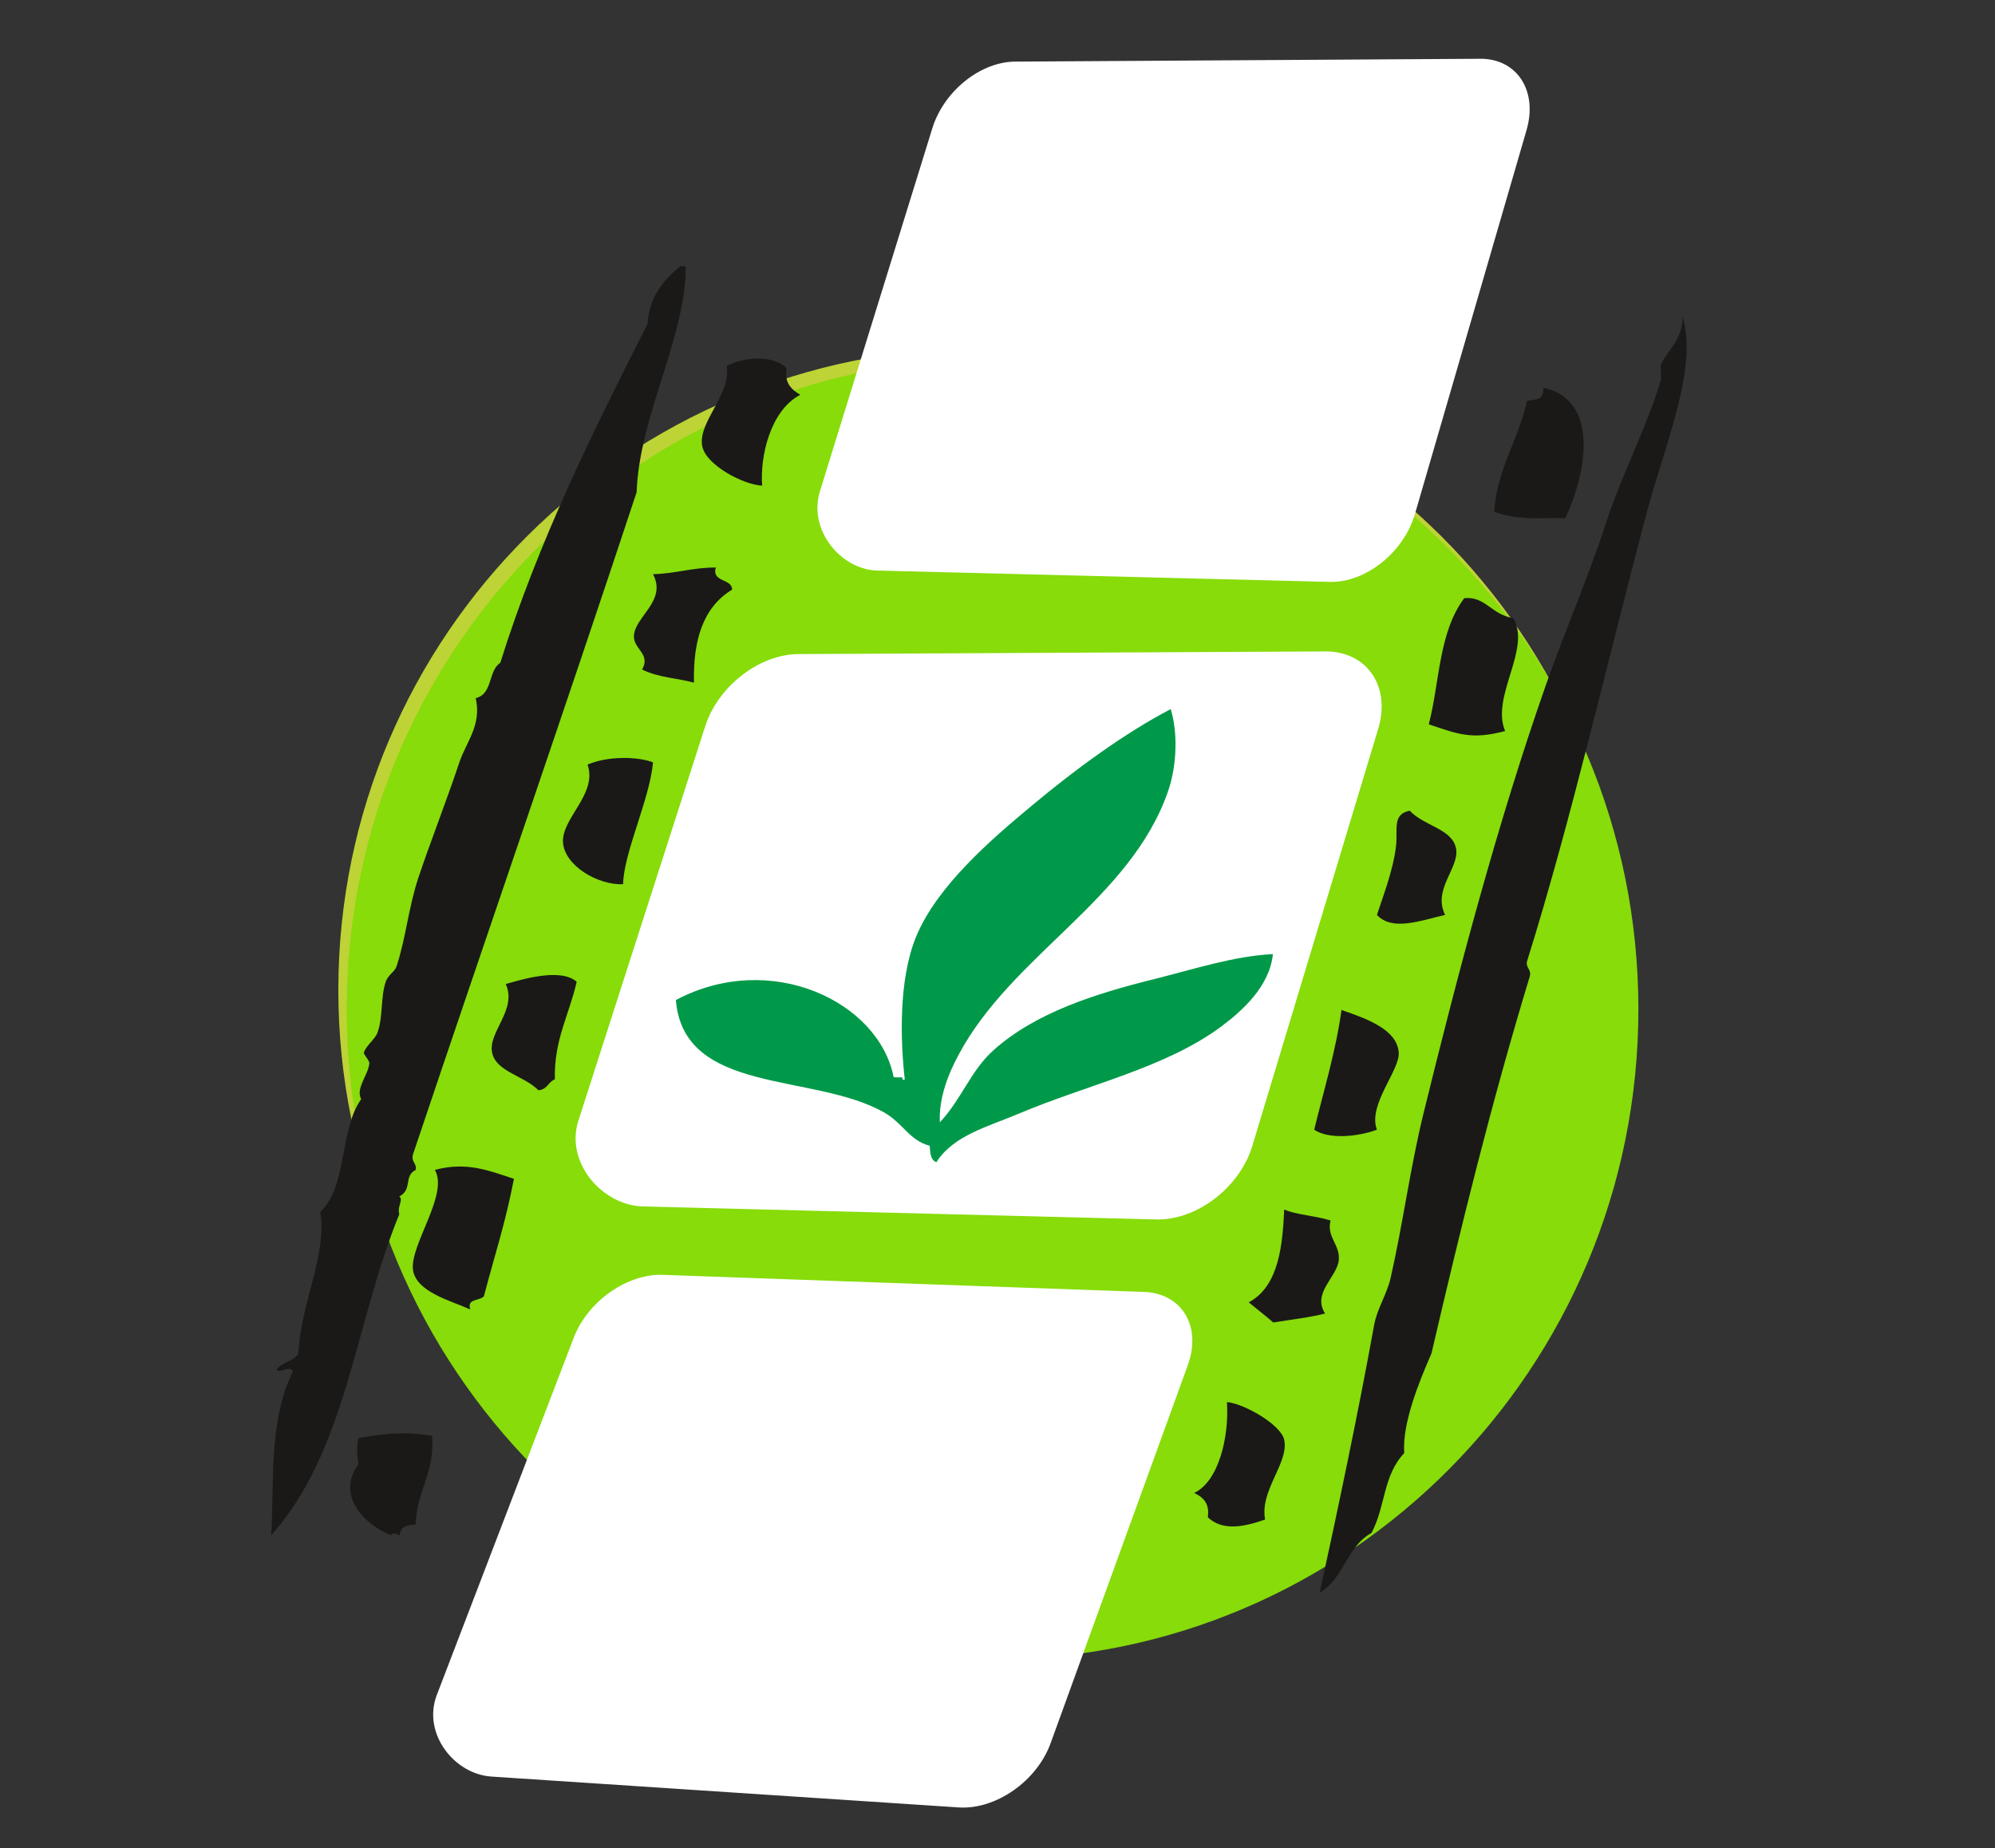
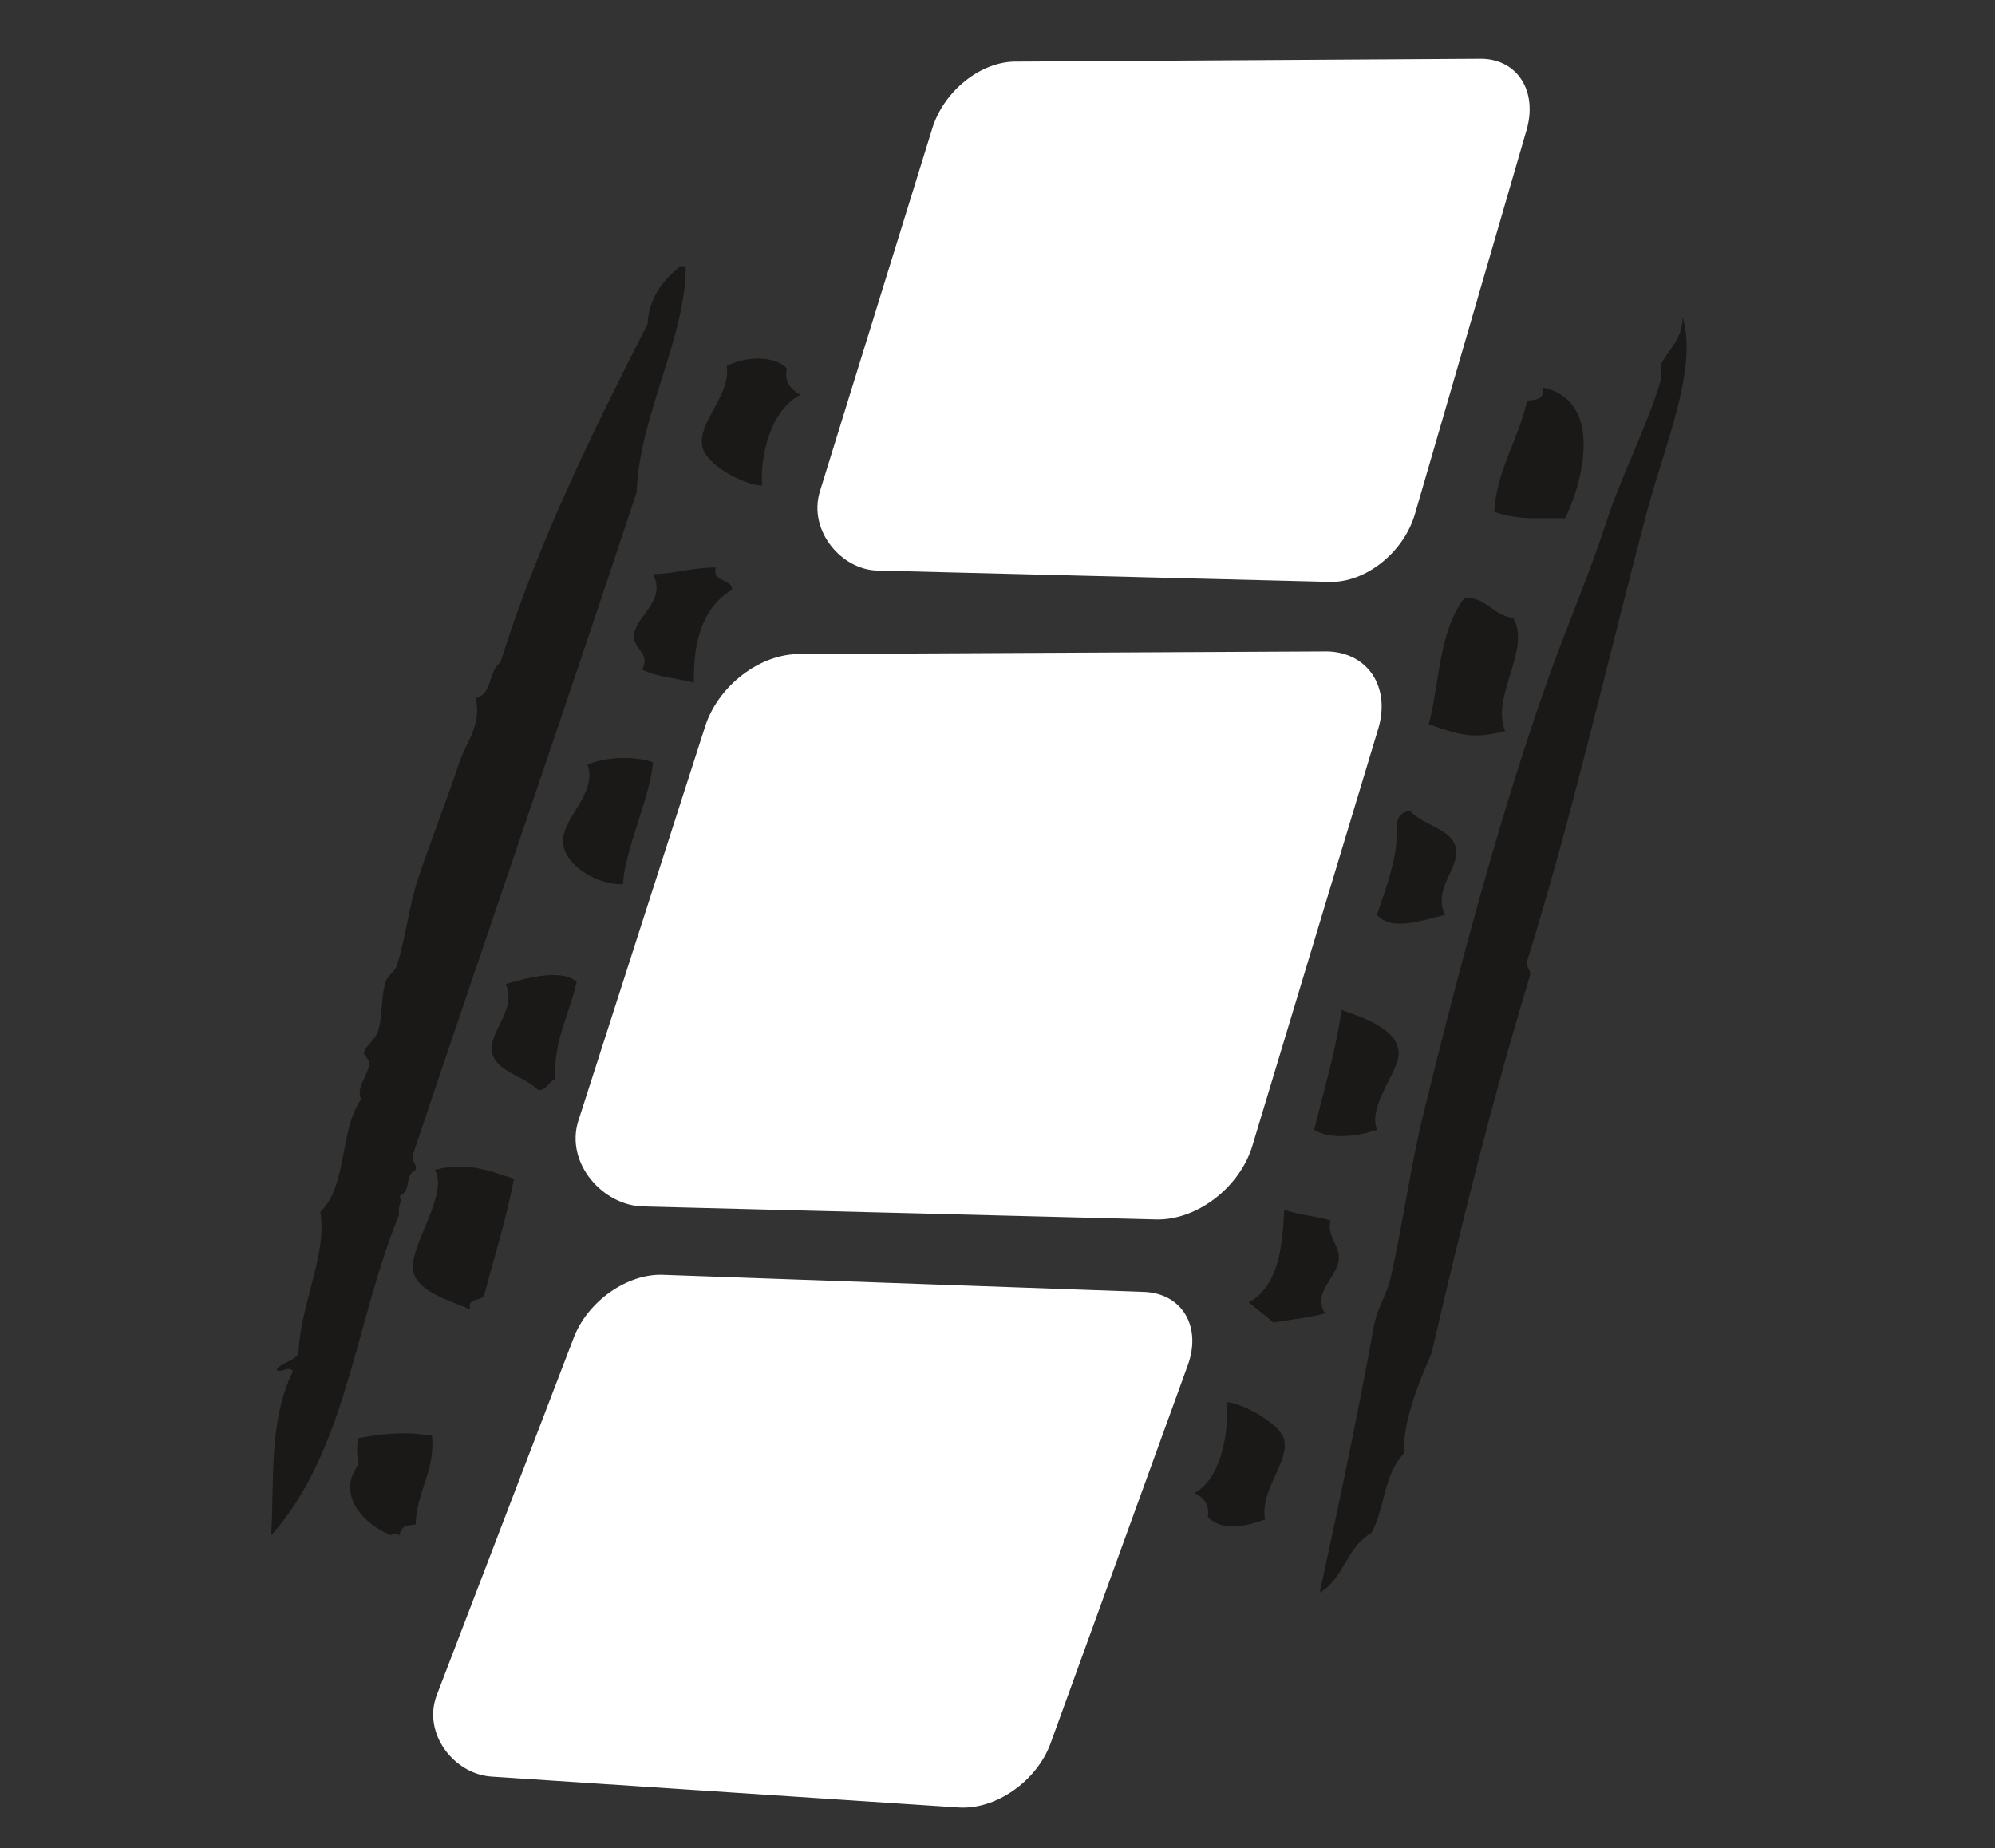
<svg xmlns="http://www.w3.org/2000/svg" width="68" height="63" viewBox="0 0 68 63">
  <rect x="0" y="0" width="68" height="63" fill="#333333" stroke="none" />
  <g fill="none" fill-rule="evenodd">
-     <path d="M55.56 33.75c0 12.093-9.856 21.9-22.014 21.9s-22.014-9.807-22.014-21.9c0-12.099 9.856-21.899 22.014-21.899s22.013 9.8 22.013 21.9" fill="#BED335" />
-     <path d="M55.845 34.404c0 12.24-9.857 22.167-22.014 22.167s-22.013-9.927-22.013-22.167c0-12.245 9.856-22.171 22.013-22.171 12.157 0 22.014 9.926 22.014 22.171" fill="#87DC0A" />
    <path d="M42.688 39.055c-.428 1.427-1.898 2.549-3.282 2.514l-17.479-.443c-1.384-.028-2.653-1.475-2.222-2.895l4.313-13.415c.43-1.427 1.9-2.555 3.282-2.52l17.95-.09c1.38.04 2.156 1.225 1.725 2.645l-4.287 14.204M48.23 17.516c-.381 1.316-1.68 2.348-2.902 2.32l-15.433-.387c-1.222-.035-2.34-1.358-1.956-2.674L31.764 4.42c.381-1.309 1.679-2.348 2.901-2.32l15.846-.097c1.221.028 1.904 1.115 1.522 2.43L48.23 17.517M35.81 59.424c-.469 1.295-1.872 2.271-3.133 2.188l-15.93-1.052c-1.262-.084-2.34-1.455-1.87-2.75l4.66-12.161c.469-1.289 1.87-2.272 3.13-2.189l16.387.582c1.26.083 1.903 1.198 1.433 2.493L35.81 59.424" fill="#FFF" />
    <path d="M23.373 9.074c.018 2.396-1.594 5.139-1.672 7.701-2.387 7.224-5.09 15.03-7.625 22.578-.073.263.14.291.093.526-.421.222-.096.658-.558.908.153.124-.081.318 0 .602-1.52 3.706-1.785 8.048-4.368 10.95.113-1.822-.097-3.906.742-5.59-.127-.235-.458.105-.557-.068.176-.236.588-.284.744-.534.06-1.676.992-3.393.744-4.834.939-.893.645-2.79 1.395-3.844-.195-.367.229-.803.278-1.212.013-.11-.202-.311-.185-.374.065-.235.384-.457.464-.685.192-.534.103-1.22.28-1.732.083-.242.307-.332.371-.533.317-.963.408-2.015.744-3.02.432-1.288.917-2.5 1.395-3.926.235-.7.766-1.268.557-2.189.593-.145.412-.921.838-1.205 1.302-4.155 3.148-7.86 5.02-11.552.051-.914.528-1.482 1.115-1.967h.185M52.605 13.216c1.95.415 1.46 2.964.743 4.453-.65-.042-1.54.104-2.418-.222.097-1.482.832-2.451 1.118-3.781.303-.063.568 0 .557-.45M26.814 12.55c-.09.5.16.728.465.908-1.03.533-1.38 2.126-1.3 3.096-.626-.021-1.942-.707-2.047-1.365-.133-.824.998-1.745.837-2.714.614-.319 1.583-.381 2.045.076M49.909 20.39c.73-.069.917.562 1.672.68.62 1.066-.773 2.666-.279 3.85-1.145.305-1.603.104-2.602-.229.373-1.426.332-3.13 1.209-4.3M24.397 19.345c-.142.52.551.36.557.755-.996.602-1.333 1.738-1.3 3.172-.49-.146-1.23-.173-1.767-.45.3-.527-.29-.693-.28-1.136.016-.658 1.137-1.198.651-2.113.785-.02 1.333-.228 2.14-.228M22.258 25.987c-.107 1.246-.997 3.068-1.02 4.155-.861.035-2.004-.637-2.048-1.434-.043-.824 1.184-1.648.837-2.645.716-.305 1.729-.27 2.231-.076M49.258 31.188c-.823.187-1.802.568-2.325 0 .182-.568.553-1.503.65-2.341.068-.575-.14-1.087.466-1.212.505.533 1.45.616 1.58 1.288.129.658-.813 1.392-.371 2.265M19.656 33.466c-.246 1.108-.779 1.981-.743 3.325-.23.09-.25.346-.56.374-.502-.506-1.446-.63-1.579-1.282-.146-.706.863-1.454.465-2.34.549-.153 1.861-.561 2.417-.077M45.725 34.429c.918.312 1.886.679 1.951 1.44.055.603-1.068 1.794-.743 2.64-.645.242-1.652.339-2.138 0 .325-1.344.729-2.633.93-4.08M17.518 40.184c-.297 1.538-.655 2.59-1.024 4.003-.139.166-.593.07-.465.45-.655-.297-1.856-.595-1.953-1.357-.104-.845 1.228-2.57.746-3.4 1.09-.291 1.842.027 2.696.304M43.773 41.23c.398.18.983.194 1.58.374-.151.554.338.838.279 1.357-.064.582-.914 1.109-.467 1.815-.541.138-1.168.208-1.765.305-.27-.236-.558-.457-.837-.686 1.05-.56 1.153-2.008 1.21-3.165M41.82 47.796c.543.034 1.84.754 1.953 1.288.166.782-.843 1.724-.651 2.715-.696.242-1.445.408-1.953-.077.067-.457-.147-.685-.466-.83.844-.395 1.195-1.926 1.118-3.096M14.728 48.945c.103 1.24-.528 1.884-.56 3.02-.323.048-.467.02-.557.374-.074-.049-.254-.118-.277 0-.913-.36-1.894-1.371-1.117-2.417-.052-.423-.065-.575 0-.9.719-.125 1.472-.25 2.51-.077M57.346 10.799c.547 1.724-.605 4.37-1.209 6.648-1.368 5.153-2.556 10.423-4.089 15.327-.047.235.167.263.09.526-1.309 4.308-2.338 8.505-3.345 12.833-.426.977-1.002 2.383-.93 3.4-.731.777-.629 1.808-1.115 2.723-.849.464-.934 1.551-1.766 2.036.622-2.854 1.308-6.102 1.858-9.135.1-.547.433-1.039.558-1.586.421-1.85.67-3.768 1.116-5.59 1.158-4.722 2.525-9.924 4.184-14.647.655-1.863 1.449-3.677 2.045-5.513.527-1.62 1.364-3.206 1.859-4.834.031-.097.004-.54 0-.526.162-.437.777-.894.744-1.662" fill="#1A1918" />
-     <path d="M30.84 36.804c-.145-1.295-.224-3.393.386-4.875.712-1.725 2.555-3.31 3.912-4.44 1.563-1.308 3.248-2.527 4.766-3.317.23.734.233 1.863-.09 2.798-1.276 3.698-5.311 5.568-7.135 8.976-.356.658-.685 1.489-.644 2.313.76-.817 1.046-1.76 1.836-2.466 1.438-1.28 3.458-1.918 5.496-2.424 1.329-.332 2.702-.782 4.02-.845-.11 1.088-1.024 1.919-1.758 2.466-1.893 1.413-4.577 1.988-6.899 2.971-1.025.436-2.228.734-2.812 1.655-.206-.069-.211-.325-.23-.56-.686-.174-.915-.776-1.555-1.136-2.407-1.365-6.83-.59-7.096-3.83 3.215-1.711 6.917.041 7.424 2.631.079 0 .156.007.234.007.068-.02.068.028.066.076h.078" fill="#009949" />
  </g>
</svg>